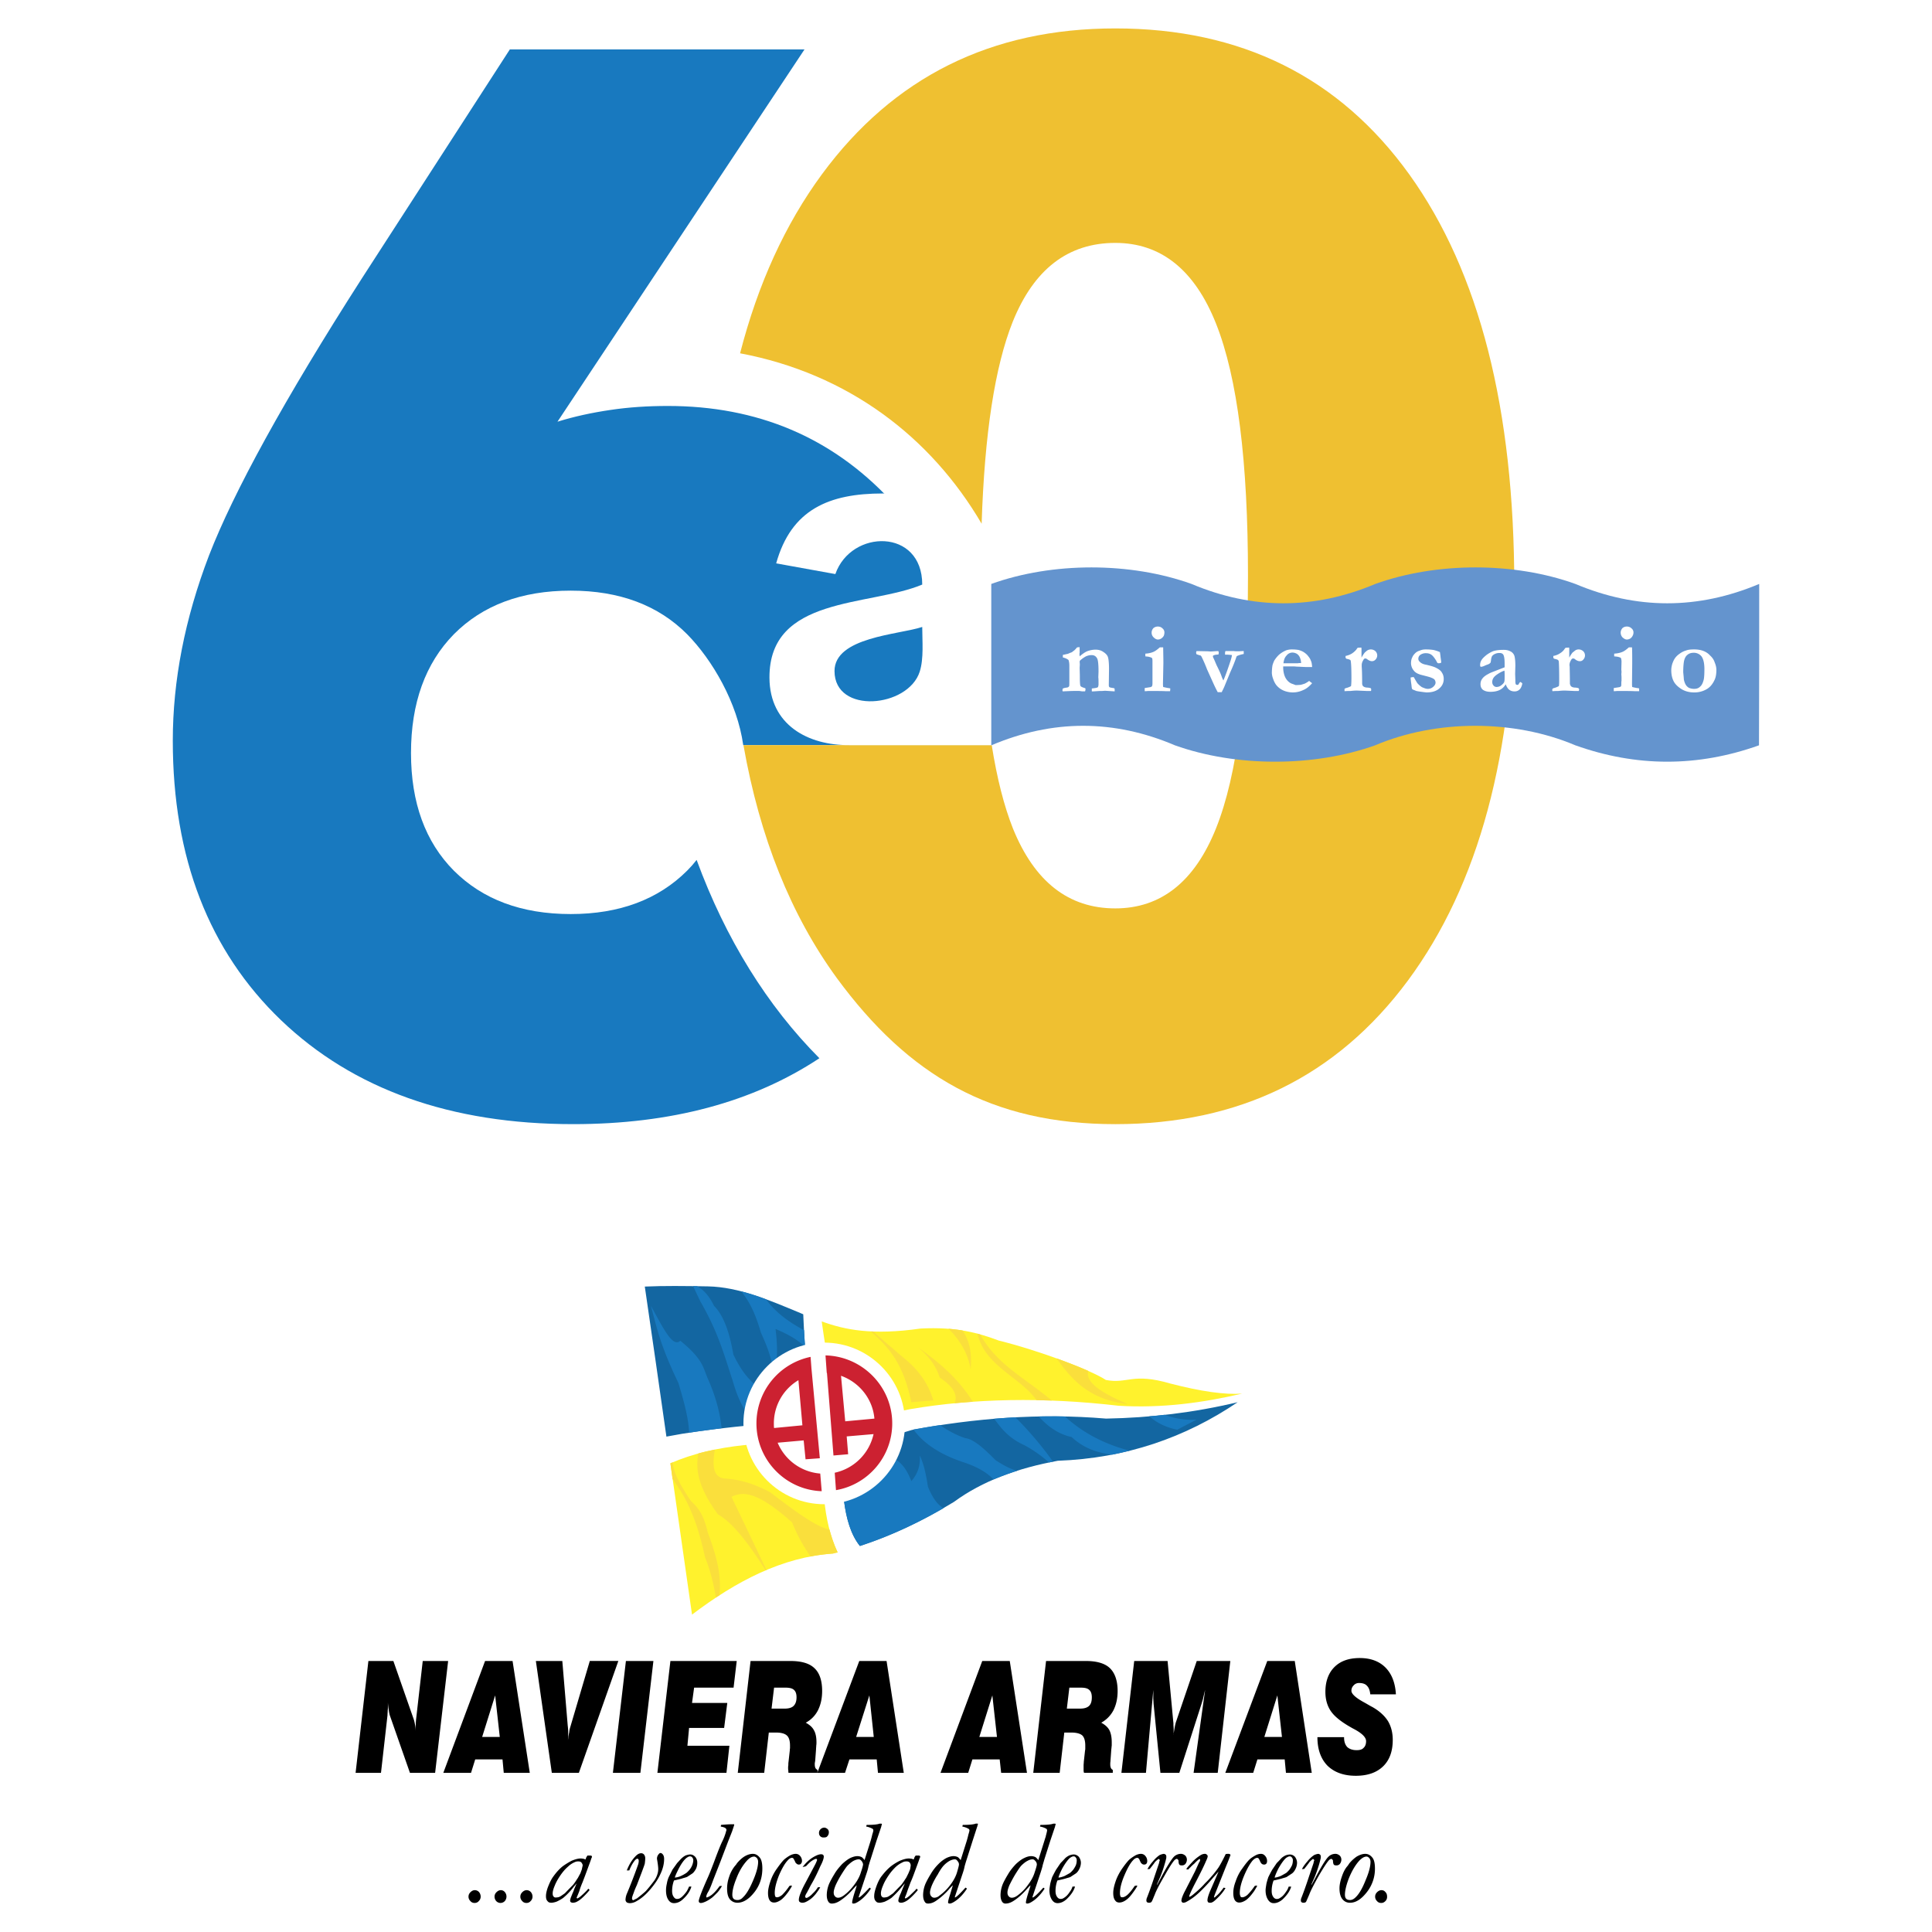
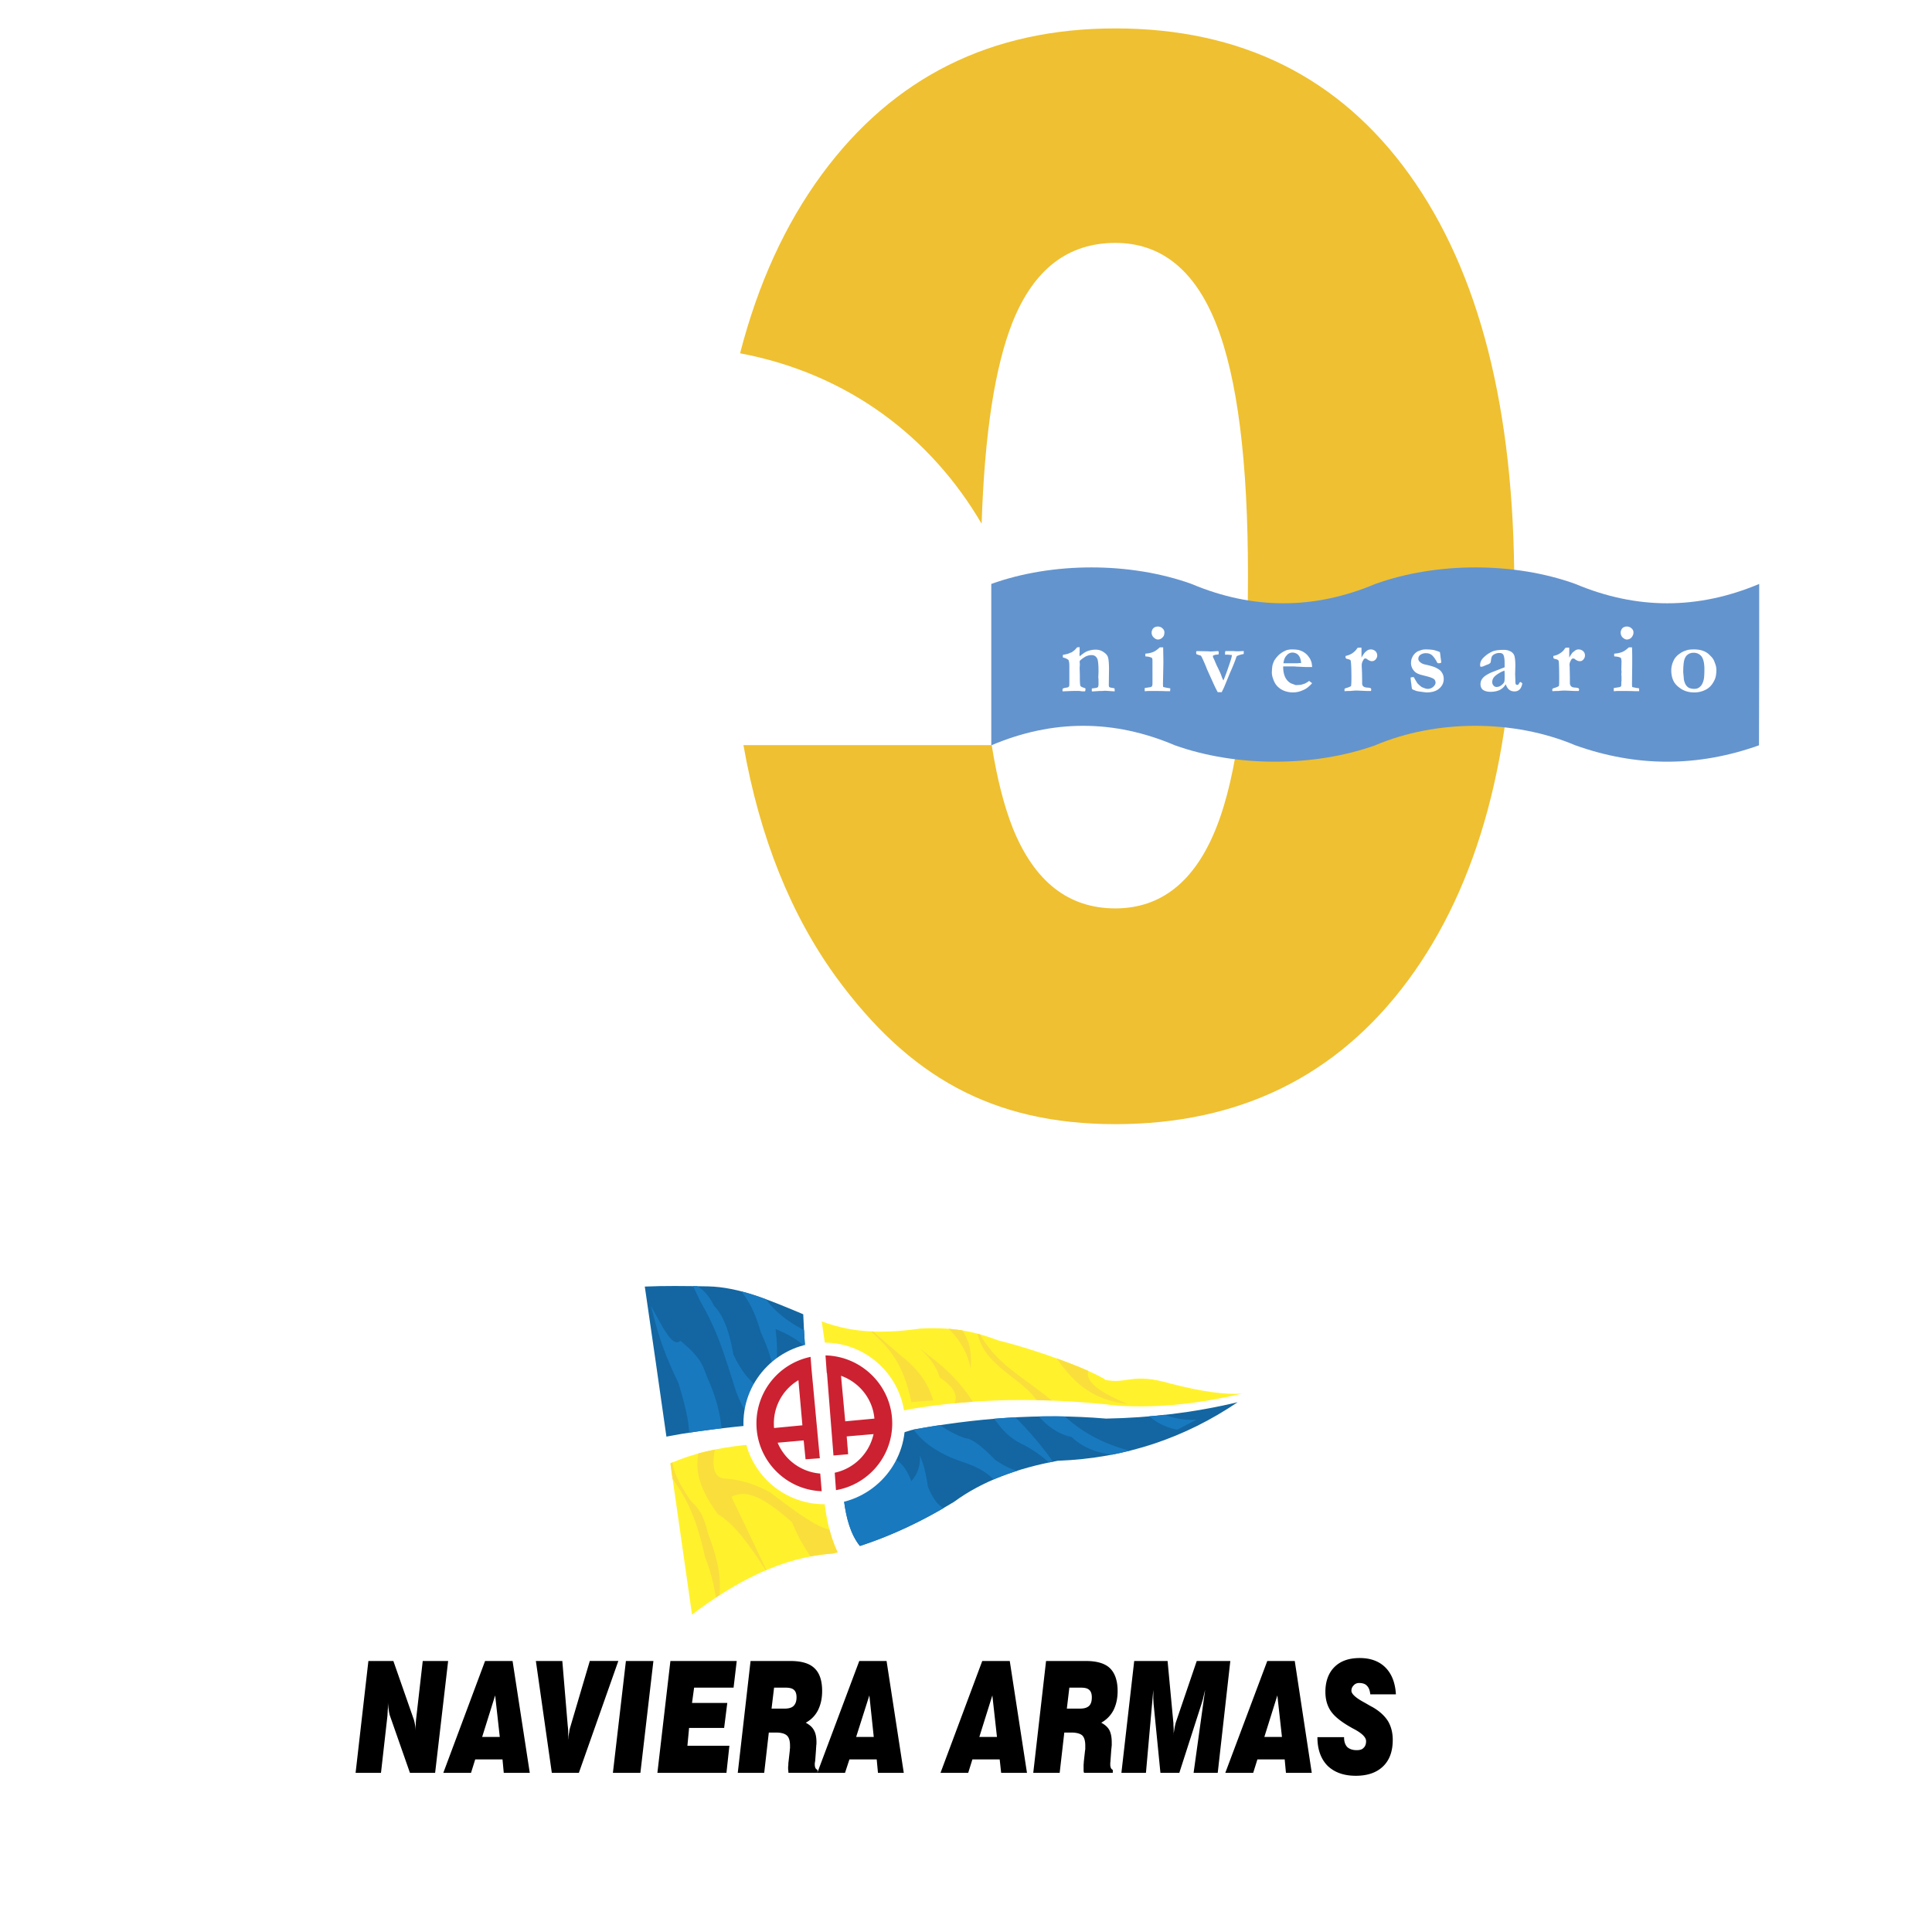
<svg xmlns="http://www.w3.org/2000/svg" width="2500" height="2500" viewBox="0 0 192.756 192.756">
  <g fill-rule="evenodd" clip-rule="evenodd">
    <path fill="#fff" d="M0 0h192.756v192.756H0V0z" />
-     <path d="M98.943 74.34c-1.068-9.716-4.272-18.175-10.114-24.456-5.863-6.261-13.275-9.381-22.195-9.381-2.01 0-3.937.126-5.737.398-1.843.272-3.602.649-5.277 1.172L80.266 4.929H50.868L36.106 27.772c-7.747 12.082-12.793 21.316-15.243 27.619-2.429 6.344-3.623 12.521-3.623 18.509 0 11.684 3.602 20.981 10.804 27.891 7.203 6.889 16.919 10.365 29.147 10.365 9.757 0 17.944-2.199 24.561-6.576-5.193-5.213-9.36-11.914-12.249-19.786-.293.376-.607.733-.942 1.068-2.869 2.868-6.742 4.334-11.621 4.334-4.92 0-8.794-1.466-11.663-4.334-2.847-2.869-4.271-6.784-4.271-11.726 0-4.983 1.424-8.941 4.271-11.852 2.869-2.89 6.743-4.355 11.663-4.355 4.879 0 8.752 1.465 11.621 4.355 2.512 2.555 5.004 6.826 5.591 11.056h24.791z" fill="#1879bf" />
    <path d="M151.08 58.448c0 16.688-3.539 29.817-10.615 39.386-7.078 9.547-16.814 14.322-29.189 14.322-12.395 0-20.645-4.859-27.785-14.574-4.564-6.261-7.685-13.987-9.318-23.242h24.771c.523 3.309 1.234 6.093 2.115 8.312 2.156 5.318 5.549 7.978 10.217 7.978 4.545 0 7.916-2.659 10.051-7.998 2.137-5.34 3.184-13.736 3.184-25.21 0-11.37-1.047-19.745-3.184-25.126-2.135-5.381-5.506-8.062-10.051-8.062-4.711 0-8.123 2.617-10.238 7.873-1.779 4.46-2.807 11.16-3.1 20.143-5.067-8.648-13.317-14.971-24.1-17.002 1.78-6.909 4.502-12.877 8.166-17.86 7.14-9.695 16.877-14.553 29.272-14.553 12.584 0 22.363 4.879 29.336 14.574 6.992 9.736 10.468 23.408 10.468 41.039z" fill="#efc031" />
-     <path d="M84.767 74.34c-4.146.042-7.978-2.01-7.998-6.722-.042-8.187 9.946-7.077 15.243-9.296 0-5.632-7.098-5.548-8.668-1.047l-5.905-1.068c1.508-5.402 5.297-6.973 10.637-6.973 15.389 0 8.48 11.83 10.553 21.818.209 1.005.586 2.115 1.172 3.288H84.767zm7.245-11.788c-2.345.774-8.752 1.005-8.752 4.397 0 4.355 7.35 3.664 8.501.062.419-1.318.251-3.056.251-4.459z" fill="#fff" />
    <path d="M137.197 74.361c-6.113 2.178-13.861 2.178-19.975 0-6.094-2.596-12.207-2.596-18.322 0V58.259c6.115-2.198 13.861-2.198 19.977 0 6.113 2.575 12.229 2.575 18.342 0 6.113-2.198 13.861-2.198 19.955 0 6.113 2.575 12.229 2.575 18.342 0 0 5.36 0 10.741-.021 16.102-6.113 2.178-12.207 2.178-18.32 0-6.116-2.596-13.863-2.596-19.978 0z" fill="#6494ce" />
    <path d="M106.02 68.708c.084-.042.168-.062.23-.083.189-.021.293-.042.314-.063a.25.25 0 0 0 .105-.104c.02-.063.02-.209.02-.439v-1.593c0-.209-.02-.377-.062-.502 0-.062-.041-.104-.125-.146-.084-.063-.23-.125-.461-.188v-.251c.043 0 .084-.021.105-.021.041 0 .166-.042.396-.084a4.18 4.18 0 0 1 .357-.146c.02 0 .041-.021.084-.042.02-.042.082-.062.125-.104.104-.063.209-.188.355-.356l.252-.021v.565c0 .042-.021.084-.021.125 0 .021.021.105.021.23.271-.23.502-.398.732-.502a2.47 2.47 0 0 1 .838-.168c.293 0 .564.063.795.23.23.146.398.314.461.523.062.188.105.586.105 1.193l-.021 1.612c0 .063.021.125.041.167.043.042.127.063.273.084l.23.042c.041.042.041.104.041.167v.146l-.963-.062-.271.021h-.23l-.65.042h-.166v-.104-.188c.062 0 .166-.021.355-.042.041-.021.104-.021.168-.042.062-.021.082-.042.104-.083a.822.822 0 0 0 .043-.314c0-.272 0-.482-.021-.629l.021-.565c0-.691-.043-1.131-.127-1.298-.125-.251-.314-.355-.564-.355-.189 0-.377.042-.566.125a2.802 2.802 0 0 0-.607.439l-.02.084.02.293-.02.335.02.774v.125c0 .544.021.837.064.9.041.084.209.146.48.23.021.063.021.104.021.125 0 .042-.021.104-.043.188h-.25c-.062 0-.168-.021-.314-.042h-.523c-.271 0-.648.021-1.152.042 0-.042-.02-.084-.02-.104.001-.041.021-.082.021-.166zm8.878-5.591c0-.167.062-.314.168-.44a.675.675 0 0 1 .439-.167c.209 0 .355.062.48.188a.51.51 0 0 1 .189.397c0 .104-.021.23-.062.335a.775.775 0 0 1-.252.272.636.636 0 0 1-.334.104c-.148 0-.295-.084-.42-.209a.635.635 0 0 1-.208-.48zm-.691 5.842v-.314l.545-.084c.084-.021.146-.042.168-.083.041-.042.062-.146.062-.314v-.042-.209-.272V66.009c0-.105 0-.209-.021-.314-.041-.063-.105-.105-.209-.126-.084-.042-.252-.062-.482-.083v-.272c.336-.021.629-.084.881-.21.166-.084.355-.23.564-.418h.336c0 .398.02.921.02 1.57l-.041 2.011c0 .125 0 .251.021.376.104.021.271.063.502.105.084 0 .146.021.209.042l-.021.272H116.323c-.336-.021-.775-.021-1.34-.021h-.461c-.147.018-.252.018-.315.018zm5.172-4h.105l1.025.021.293.021.65-.042h.104a.825.825 0 0 1 .041.147c0 .042-.02.105-.02.188-.062 0-.146.021-.209.021a1.003 1.003 0 0 0-.314.083c-.021.021-.043.042-.043.063a.46.46 0 0 0 .064.209c.02.021.062.146.146.314.02.083.082.188.146.356.25.502.439.9.523 1.172.062.168.125.293.166.377.23-.523.461-1.193.732-2.01.064-.209.105-.376.127-.523-.189-.021-.377-.042-.545-.042H122.224v-.168c0-.083.021-.146.043-.188h.836c.146.021.293.021.461.021l.398-.021h.125v.293a2.788 2.788 0 0 0-.691.209l-.041.084-.021.062c-.125.377-.334.9-.627 1.549l-.523 1.277c-.064.167-.127.272-.146.335-.064.105-.105.209-.146.293h-.398c-.125-.23-.252-.482-.398-.796l-.67-1.486a15.215 15.215 0 0 0-.545-1.257c-.041-.062-.062-.083-.062-.104-.271-.083-.418-.125-.461-.167 0-.042-.02-.083-.02-.125a.38.38 0 0 1 .041-.166zm7.58 1.404c.084-.272.168-.461.23-.544.188-.272.377-.481.586-.628a2.68 2.68 0 0 1 .564-.314c.211-.063.377-.083.525-.083.293 0 .543.021.732.062.188.062.355.126.48.209.189.125.336.251.439.398.105.125.211.272.273.46.084.167.104.377.125.628h-.545c-.166 0-.48-.021-1.004-.042-.189-.021-.314-.021-.377-.021H128.024v.125c0 .168.02.356.062.544.041.188.104.356.188.502s.189.272.314.377c.125.105.252.168.398.209l.271.105c.252 0 .42-.021.504-.021.166-.042.293-.084.418-.125.125-.063.271-.146.439-.272.105.104.209.167.293.23-.293.334-.586.565-.9.69a2.382 2.382 0 0 1-1.654.146 1.998 1.998 0 0 1-.607-.271 1.88 1.88 0 0 1-.461-.44 2.312 2.312 0 0 1-.271-.565 1.835 1.835 0 0 1-.125-.586c.003-.292.025-.543.066-.773zm2.848-.21c0-.188-.041-.355-.105-.523a.836.836 0 0 0-.312-.398.886.886 0 0 0-.441-.125.73.73 0 0 0-.586.293c-.188.188-.271.44-.314.775h1.426c.104-.021.166-.021.209-.021l.123-.001zm4.334 2.576a.429.429 0 0 1 .168-.084c.168-.042.334-.105.48-.188.021-.084.043-.356.043-.796 0-.837-.021-1.402-.062-1.675a.19.19 0 0 0-.062-.146 1.057 1.057 0 0 0-.336-.105.187.187 0 0 1-.125-.125v-.167a1.89 1.89 0 0 0 .648-.251c.189-.125.336-.272.439-.397.043-.084.105-.147.125-.168l.357-.021c.021.062.021.125.021.188V65.61c.125-.23.229-.377.293-.461.02-.042.104-.104.25-.23a.68.68 0 0 1 .838.042.587.587 0 0 1 .042.817.474.474 0 0 1-.377.188c-.146 0-.293-.063-.439-.167-.104-.084-.166-.104-.23-.104h-.041c-.062.021-.125.083-.168.188a.884.884 0 0 0-.146.502v.126c.021.251.043.816.043 1.717 0 .063.041.146.084.23.062.042.125.083.188.104s.168.042.314.042c.146.021.23.042.271.063.043.042.043.083.043.146 0 .021 0 .083-.021.125h-.461l-.941-.042c-.23 0-.439.021-.629.042h-.084c-.021 0-.209 0-.523.021v-.126c-.002-.021-.002-.062-.002-.104zm6.595-1.131c.084-.021.168-.042.209-.042h.105l.041.062c.168.314.295.503.336.565.125.126.23.23.355.314.062.063.189.105.355.168a.874.874 0 0 0 .336.063.784.784 0 0 0 .523-.209c.146-.126.23-.272.23-.419a.53.53 0 0 0-.084-.272c-.062-.084-.168-.146-.336-.21-.082-.042-.293-.104-.627-.188-.314-.084-.523-.125-.586-.167a1.215 1.215 0 0 1-.42-.23 1.436 1.436 0 0 1-.271-.356 1.251 1.251 0 0 1-.125-.482c0-.251.041-.46.125-.607.062-.167.168-.293.293-.418a.984.984 0 0 1 .439-.252c.189-.083.377-.125.607-.125.314 0 .586.021.816.062.23.062.439.126.607.209 0 .063.041.23.062.502.043.272.062.44.062.481 0 .021 0 .063-.02.084-.084.021-.146.042-.211.042-.02 0-.082 0-.125-.021a.6.6 0 0 1-.125-.209c-.168-.272-.314-.481-.482-.607s-.355-.167-.564-.167a.93.93 0 0 0-.586.188.488.488 0 0 0-.168.376c0 .126.062.23.188.335.105.105.314.209.586.251.441.104.754.188.965.293.293.146.502.293.605.482.127.188.189.397.189.649 0 .377-.146.691-.439.942-.273.251-.691.397-1.256.397-.064 0-.252-.021-.545-.062-.146-.021-.314-.042-.502-.084-.043-.021-.146-.062-.357-.146-.02-.021-.062-.042-.062-.084-.021-.021-.041-.167-.062-.397a7.173 7.173 0 0 1-.081-.711zm10.973.44l.104.084c.043.021.062.042.062.084v.021c-.062.293-.166.481-.293.586a.68.68 0 0 1-.48.167.847.847 0 0 1-.504-.146c-.146-.104-.271-.293-.377-.565a1.381 1.381 0 0 1-.586.565c-.25.126-.564.188-.941.188-.336 0-.586-.084-.754-.209-.168-.146-.23-.335-.23-.565 0-.104.021-.23.062-.335.043-.105.127-.23.23-.335.105-.104.271-.23.523-.355.021-.021.146-.084.355-.167l1.236-.482v-.377c0-.439-.043-.753-.146-.9-.084-.105-.189-.147-.355-.147a.977.977 0 0 0-.441.084.755.755 0 0 0-.312.23 1.157 1.157 0 0 0-.105.418c-.021.147-.041.23-.062.251a.661.661 0 0 1-.273.167c-.125.042-.209.083-.271.105a1.027 1.027 0 0 1-.418.125c-.043-.042-.062-.084-.062-.167 0-.188.041-.335.125-.482.105-.188.293-.356.523-.544.23-.167.461-.293.67-.377.271-.083.629-.125 1.025-.125.252 0 .482.042.67.146.189.083.314.23.398.418.062.188.105.523.105 1.026l-.021.817.021.586v.146c0 .146.02.23.041.293.041.042.105.063.146.063s.084 0 .105-.021l.146-.23.084-.041zm-1.613-1.131a2.88 2.88 0 0 0-.627.314c-.23.146-.398.293-.482.439a.752.752 0 0 0-.105.398c0 .125.043.251.127.334a.367.367 0 0 0 .293.146.74.74 0 0 0 .48-.167c.168-.125.273-.251.293-.335.043-.083.043-.314.043-.712-.001-.124-.001-.27-.022-.417zm4.795 1.822a.32.32 0 0 1 .168-.084c.146-.042.314-.105.461-.188.041-.084.041-.356.041-.796 0-.837-.02-1.402-.041-1.675a.339.339 0 0 0-.084-.146 1.052 1.052 0 0 0-.334-.105.19.19 0 0 1-.127-.125v-.167c.23-.042.461-.125.648-.251.211-.125.357-.272.441-.397.062-.084.104-.147.146-.168l.334-.021c.021.062.021.125.021.188V65.61c.125-.23.23-.377.293-.461.021-.042.125-.104.271-.23a.588.588 0 0 1 .377-.125c.168 0 .314.062.441.167a.587.587 0 0 1 .042.817.424.424 0 0 1-.377.188c-.146 0-.293-.063-.439-.167a.32.32 0 0 0-.23-.104h-.021c-.084.021-.146.083-.189.188a.883.883 0 0 0-.145.502l.02.126c0 .251.021.816.021 1.717.021.063.041.146.104.23.043.042.105.083.168.104s.168.042.314.042c.146.021.252.042.273.063a.191.191 0 0 1 .062.146.41.41 0 0 1-.043.125h-.461l-.92-.042c-.252 0-.461.021-.65.042h-.084c-.02 0-.188 0-.502.021-.02-.063-.02-.105-.02-.126.001-.021.001-.062.021-.104zm6.804-5.612c0-.167.064-.314.168-.44a.637.637 0 0 1 .439-.167.66.66 0 0 1 .482.188.515.515 0 0 1 .188.397c0 .104-.02.23-.084.335a.7.7 0 0 1-.229.272.703.703 0 0 1-.336.104c-.168 0-.293-.084-.439-.209a.701.701 0 0 1-.189-.48zm-.689 5.842v-.314l.543-.084c.084-.021.146-.042.168-.083.043-.042.043-.146.043-.314v-.042c0-.042 0-.104.02-.209v-.272c0-.063 0-.188-.02-.356l.02-.251-.02-.23.02-.795c0-.105-.02-.209-.041-.314-.021-.063-.084-.105-.189-.126-.104-.042-.25-.062-.502-.083v-.272c.336-.021.648-.084.9-.21.168-.084.355-.23.564-.418h.314c.021.398.021.921.021 1.57l-.021 2.011c0 .125 0 .251.021.376.084.021.252.063.482.105.084 0 .166.021.209.042v.272H163.119c-.334-.021-.773-.021-1.34-.021h-.461c-.146.018-.25.018-.312.018zm9.609-3.56c.211.188.377.419.461.691.105.251.168.503.168.733 0 .44-.062.795-.209 1.068-.189.398-.461.712-.816.9a2.409 2.409 0 0 1-1.193.293c-.504 0-.943-.125-1.299-.355-.355-.231-.607-.482-.754-.775-.146-.293-.23-.649-.23-1.089 0-.209.043-.44.105-.649.084-.23.166-.419.293-.586.125-.167.271-.293.418-.398.23-.167.439-.272.67-.335.209-.084.482-.104.797-.104.669-.001 1.212.188 1.589.606zm-2.679 1.675c.043.419.062.649.062.712.043.209.105.397.211.565a.912.912 0 0 0 .293.272c.146.063.334.105.523.105.25 0 .439-.063.607-.231.166-.146.271-.376.355-.711.041-.21.062-.544.062-1.026 0-.607-.105-1.026-.293-1.277a.977.977 0 0 0-.775-.356c-.25 0-.461.062-.627.209-.168.125-.273.335-.336.607-.039.189-.082.566-.082 1.131z" fill="#fff" />
-     <path d="M65.902 184.875c-.084 0-.146.062-.209.146a.657.657 0 0 0-.146.439c.083.482.125.818.125 1.006 0 .168-.021.334-.083.523a2.215 2.215 0 0 1-.335.67c-.313.418-.586.754-.816 1.006-.125.125-.419.377-.879.732l-.377.188c-.021 0-.042-.02-.083-.041-.042-.062-.042-.127-.042-.146 0-.084.042-.23.125-.439l.083-.23c.021-.062.105-.293.272-.65l.503-1.318c.146-.398.251-.67.293-.838.021-.188.042-.355.042-.523a.592.592 0 0 0-.125-.377.365.365 0 0 0-.272-.125c-.188 0-.356.084-.544.271-.377.377-.67.859-.9 1.445h.25c.147-.398.335-.711.523-.963.104-.127.209-.209.293-.209.021 0 .063.02.084.062.042.041.042.104.042.168 0 .104-.021.25-.084.418a52.76 52.76 0 0 1-1.109 2.869 1.73 1.73 0 0 0-.126.586c0 .084.042.188.147.271a.783.783 0 0 0 .272.062c.251 0 .503-.082.733-.23.482-.271.921-.668 1.361-1.193.419-.502.733-.963.921-1.381.293-.586.418-1.109.418-1.613 0-.188-.042-.334-.125-.439-.065-.084-.148-.147-.232-.147zM68.854 185.021c-.126 0-.272.043-.418.084a1.49 1.49 0 0 0-.398.271c-.042.021-.209.211-.481.504l-.461.648-.377.754a2.695 2.695 0 0 0-.188.648 2.953 2.953 0 0 0-.083.67c0 .42.083.754.272 1.006.147.189.314.271.523.271.314 0 .607-.125.88-.377.46-.418.732-.836.858-1.277H68.75c-.084.189-.167.377-.272.525-.125.166-.23.293-.335.396a1.183 1.183 0 0 1-.355.271.753.753 0 0 1-.23.043.365.365 0 0 1-.314-.168c-.125-.146-.188-.355-.188-.627 0-.357.063-.713.188-1.047.356-.084.67-.146.9-.23.23-.062.377-.105.44-.146l.481-.314c.125-.084.23-.23.356-.439a1.39 1.39 0 0 0 .146-.629.893.893 0 0 0-.209-.607c-.148-.146-.295-.23-.504-.23zm.209 1.069a1.783 1.783 0 0 1-.272.461c-.126.146-.23.25-.314.314a4.09 4.09 0 0 1-.565.312 1.673 1.673 0 0 1-.586.148c.062-.23.209-.525.397-.9.251-.482.503-.838.754-1.049.146-.104.251-.166.356-.166.083 0 .167.02.23.104a.397.397 0 0 1 .105.273c0 .167-.042.335-.105.503zM58.846 185.127h-.23c-.042.041-.084.125-.146.23a.33.33 0 0 1-.063.166 1.008 1.008 0 0 0-.23-.082c-.062 0-.146-.021-.23-.021-.272 0-.565.084-.921.23a7.725 7.725 0 0 0-.88.545c-.314.25-.628.586-.942 1.025-.188.252-.377.627-.565 1.131-.104.314-.167.586-.167.816 0 .168.021.293.063.377a.672.672 0 0 0 .23.252.8.8 0 0 0 .293.041c.188-.021.335-.062.461-.105a4.17 4.17 0 0 0 .67-.377 6.64 6.64 0 0 0 1.068-1.131c.126-.125.209-.25.272-.312-.104.25-.188.439-.23.543-.062.168-.104.295-.146.377-.042.084-.105.252-.209.504-.042.146-.062.23-.062.293s.021.104.062.146a.36.36 0 0 0 .209.062.88.88 0 0 0 .44-.125c.209-.105.439-.295.69-.545.251-.252.44-.461.544-.607l-.125-.125a.9.9 0 0 0-.125.146c-.063.062-.23.25-.544.523-.126.125-.272.23-.439.312-.042-.041-.063-.062-.063-.082l.021-.062c.062-.127.146-.336.251-.607.084-.293.188-.566.314-.859.104-.271.251-.648.418-1.109l.377-1.025.042-.127c.042-.125.063-.188.083-.209.021-.043.021-.084.021-.105l-.021-.062c-.066-.042-.129-.042-.191-.042zm-.796 1.381l-.147.398c-.167.293-.251.482-.313.545-.167.271-.314.48-.44.627-.063.064-.335.336-.795.818-.272.188-.419.293-.461.312a.698.698 0 0 1-.23.084c-.125.021-.188.021-.23.021a.232.232 0 0 1-.209-.105c-.063-.062-.084-.166-.084-.312 0-.168.063-.441.21-.775.104-.273.271-.586.523-.963s.523-.691.795-.922c.188-.188.419-.334.649-.439a.805.805 0 0 1 .397-.084c.126 0 .21.041.272.084.084.105.146.209.146.314 0 .041-.042.168-.083.397zM49.967 188.582c-.167 0-.314.084-.439.209-.126.125-.188.271-.188.439s.062.314.167.439a.586.586 0 0 0 .418.189.598.598 0 0 0 .44-.189.692.692 0 0 0 0-.9.518.518 0 0 0-.398-.187zM82.15 183.326c.188 0 .314-.021.377-.105a.563.563 0 0 0 .168-.418.424.424 0 0 0-.126-.314c-.104-.084-.209-.146-.335-.146a.521.521 0 0 0-.377.168.49.49 0 0 0-.146.355c0 .146.042.252.125.336a.435.435 0 0 0 .314.124zM47.371 188.582c-.167 0-.314.084-.439.209-.126.125-.189.271-.189.439s.063.314.189.439c.104.127.251.189.418.189s.314-.062.419-.189a.601.601 0 0 0 .188-.439.697.697 0 0 0-.167-.461.563.563 0 0 0-.419-.187zM52.543 188.582c-.167 0-.314.084-.44.209-.125.125-.188.271-.188.439s.062.314.188.439c.104.127.251.189.419.189s.314-.062.419-.189a.601.601 0 0 0 .188-.439.693.693 0 0 0-.168-.461.56.56 0 0 0-.418-.187zM71.786 188.184c-.251.355-.503.648-.796.879-.209.146-.377.23-.502.252l-.021-.084c0-.104.063-.271.188-.48.084-.127.188-.357.335-.734l.188-.502c.314-.795.544-1.381.691-1.76l.774-2.029c.272-.691.419-1.049.419-1.068l.188-.566v-.084H73c-.251 0-.607.021-1.067.064l-.021.166c.251.043.419.105.481.168.063.062.084.105.084.168 0 .021 0 .062-.021.084a5.242 5.242 0 0 1-.419 1.109c-.188.398-.461 1.088-.816 2.053-.209.543-.398 1.047-.586 1.465-.628 1.402-.922 2.199-.922 2.387 0 .043.021.084.042.127.042.041.084.062.167.062.125 0 .251-.043.398-.105.209-.084.419-.209.649-.377.104-.062.293-.25.565-.523.188-.188.335-.418.502-.691h-.083a.417.417 0 0 0-.167.019zM107.131 185.021c-.146 0-.295.043-.42.084a1.587 1.587 0 0 0-.418.271c-.021.021-.189.211-.482.504l-.439.648c-.146.252-.271.502-.398.754a9.425 9.425 0 0 0-.188.648c-.043.273-.084.482-.084.67 0 .42.105.754.293 1.006.146.189.314.271.523.271.293 0 .586-.125.879-.377.439-.418.734-.836.859-1.277h-.252a1.57 1.57 0 0 1-.271.525 2.17 2.17 0 0 1-.314.396 1.67 1.67 0 0 1-.377.271c-.062.021-.125.043-.209.043a.407.407 0 0 1-.336-.168c-.125-.146-.188-.355-.188-.627 0-.357.062-.713.188-1.047.377-.084.67-.146.922-.23.23-.062.377-.105.418-.146l.482-.314c.125-.084.252-.23.355-.439a1.41 1.41 0 0 0 .168-.629c0-.23-.084-.439-.209-.607-.147-.146-.315-.23-.502-.23zm.209 1.069a2.626 2.626 0 0 1-.273.461c-.125.146-.23.25-.312.314-.252.146-.441.25-.566.312-.271.105-.461.148-.586.148.062-.23.188-.525.377-.9.271-.482.523-.838.754-1.049.146-.104.271-.166.377-.166a.23.23 0 0 1 .209.104.402.402 0 0 1 .105.273 1.457 1.457 0 0 1-.085.503zM91.593 185.127h-.23a.696.696 0 0 0-.146.23c0 .041-.042.104-.063.166a1.008 1.008 0 0 0-.23-.082c-.083 0-.146-.021-.23-.021-.272 0-.565.084-.921.23a5.282 5.282 0 0 0-.88.545c-.313.25-.628.586-.963 1.025-.188.252-.377.627-.544 1.131-.105.314-.167.586-.167.816a.89.89 0 0 0 .062.377.688.688 0 0 0 .23.252.8.8 0 0 0 .293.041c.168-.021.335-.062.461-.105a4.17 4.17 0 0 0 .67-.377 8.852 8.852 0 0 0 1.068-1.131c.105-.125.209-.25.272-.312-.104.25-.188.439-.23.543-.062.168-.125.295-.146.377a3.673 3.673 0 0 0-.209.504c-.042.146-.062.23-.062.293s.021.104.062.146c.042.041.125.062.209.062.125 0 .272-.041.44-.125.209-.105.439-.295.691-.545.251-.252.439-.461.544-.607l-.125-.125a.9.9 0 0 0-.125.146c-.063.062-.251.25-.544.523-.126.125-.272.23-.439.312-.042-.041-.063-.062-.063-.082l.021-.062c.062-.127.146-.336.23-.607.104-.293.209-.566.314-.859.125-.271.272-.648.439-1.109l.377-1.025.042-.127c.042-.125.063-.188.084-.209.021-.043.021-.084.021-.105l-.021-.062c-.066-.042-.129-.042-.192-.042zm-.795 1.381l-.167.398c-.146.293-.23.482-.293.545-.168.271-.314.48-.44.627-.062.064-.335.336-.795.818-.272.188-.419.293-.461.312a.66.66 0 0 1-.251.084c-.104.021-.167.021-.209.021a.231.231 0 0 1-.209-.105c-.062-.062-.084-.166-.084-.312 0-.168.063-.441.21-.775.104-.273.272-.586.523-.963a5.1 5.1 0 0 1 .775-.922c.209-.188.44-.334.67-.439.104-.062.23-.084.397-.084.126 0 .21.041.272.084a.502.502 0 0 1 .126.314 4.453 4.453 0 0 1-.064.397zM97.352 181.943c-.209.084-.649.127-1.298.127l-.042.166.105.021c.251.062.418.146.523.209a.184.184 0 0 1 .083.146c0 .062-.042.23-.125.482 0 .021 0 .062-.021.105-.042.188-.083.312-.104.396l-.628 1.99c-.105-.127-.188-.23-.272-.295a.98.98 0 0 0-.439-.104c-.209 0-.44.062-.712.188a3.3 3.3 0 0 0-.796.607 4.792 4.792 0 0 0-.775 1.006c-.23.377-.397.691-.502.922a3.013 3.013 0 0 0-.251 1.15c0 .314.062.545.188.713.062.104.167.146.314.146.251 0 .523-.084.817-.293a6.887 6.887 0 0 0 1.193-1.047c.188-.23.355-.398.46-.482-.063.189-.146.482-.272.9-.146.418-.209.691-.209.816 0 .021.021.043.042.084a.37.37 0 0 0 .126.021c.146 0 .356-.105.649-.314.398-.293.754-.691 1.068-1.172-.042-.043-.083-.062-.146-.105-.565.629-.921.963-1.047.984l-.021-.041.816-2.451c.063-.188.125-.396.167-.627.042-.146.105-.377.209-.691l.586-1.844.461-1.424.021-.041c0-.043.02-.125.062-.23-.062-.021-.105-.021-.168-.021h-.062v.003zm-1.864 4.838c-.125.439-.356.857-.691 1.297a5.046 5.046 0 0 1-1.068 1.049.794.794 0 0 1-.502.209.38.38 0 0 1-.314-.146c-.084-.084-.126-.209-.126-.377s.063-.398.188-.713c.126-.293.314-.67.587-1.088.23-.439.439-.713.565-.859.209-.23.439-.398.628-.502.209-.105.377-.146.523-.146.084 0 .167.041.251.168.104.104.147.23.147.355.001.062-.062.333-.188.753zM114.27 185.168a.552.552 0 0 0-.439-.209c-.146 0-.314.041-.502.125a4.057 4.057 0 0 0-.67.461c-.189.189-.42.482-.713.9-.271.398-.502.838-.648 1.277s-.23.816-.23 1.131c0 .355.062.607.209.775.084.125.23.188.398.188.209 0 .439-.084.67-.25.252-.168.502-.461.795-.881.211-.293.314-.48.336-.543l-.105-.021c-.02 0-.084.021-.166.041-.252.377-.482.67-.734.9-.188.146-.334.23-.502.23a.241.241 0 0 1-.168-.062.89.89 0 0 1-.062-.377c0-.461.146-1.047.439-1.738.293-.689.566-1.193.859-1.508.146-.166.293-.25.439-.25.041 0 .084.02.125.062a.524.524 0 0 1 .125.23c.064.125.105.188.105.209a.888.888 0 0 0 .146.125c.062.043.127.043.189.043.084 0 .146-.021.209-.084s.084-.168.084-.271a.748.748 0 0 0-.189-.503zM104.094 188.33c-.564.629-.922.963-1.068.984l-.02-.041.816-2.451c.062-.188.125-.396.188-.627.021-.146.105-.377.189-.691l.586-1.844.48-1.424v-.041c.021-.043.043-.125.062-.23-.062-.021-.104-.021-.145-.021h-.082c-.209.084-.65.127-1.299.127l-.041.166.125.021c.252.062.418.146.523.209a.232.232 0 0 1 .062.146c0 .062-.041.23-.105.482-.02.021-.02.062-.02.105-.062.188-.105.312-.127.396l-.627 1.99a1.278 1.278 0 0 0-.273-.295.977.977 0 0 0-.439-.104c-.209 0-.439.062-.689.188-.273.127-.545.336-.838.607-.273.295-.545.607-.775 1.006-.23.377-.398.691-.502.922a2.997 2.997 0 0 0-.252 1.15c0 .314.062.545.188.713a.379.379 0 0 0 .314.146c.252 0 .523-.084.838-.293.42-.273.816-.629 1.193-1.047.209-.23.355-.398.461-.482-.041.189-.146.482-.271.9-.127.418-.189.691-.189.816 0 .021 0 .043.021.084a.365.365 0 0 0 .125.021c.146 0 .355-.105.65-.314.396-.293.754-.691 1.066-1.172-.02-.039-.063-.059-.125-.102zm-1.549-.252c-.314.441-.67.775-1.047 1.049-.209.146-.377.209-.545.209a.382.382 0 0 1-.314-.146c-.084-.084-.125-.209-.125-.377s.062-.398.188-.713c.146-.293.336-.67.588-1.088.271-.439.459-.713.586-.859.23-.23.439-.398.648-.502.188-.105.355-.146.502-.146.084 0 .168.041.273.168a.49.49 0 0 1 .146.355c0 .062-.062.334-.209.754-.127.439-.357.857-.691 1.296zM81.92 185c-.209 0-.481.105-.859.336-.355.23-.69.545-.984.943l.335-.084c.167-.168.314-.336.502-.482.084-.062.21-.146.398-.23.042-.021.084-.021.167-.021.021.043.042.084.042.105s-.021.062-.042.125a3.698 3.698 0 0 1-.209.441l-.921 1.736c-.44.816-.649 1.383-.649 1.676 0 .084.021.168.083.209a.46.46 0 0 0 .272.084c.168 0 .335-.062.544-.189.293-.166.524-.375.754-.648.209-.271.377-.502.481-.711h-.23c-.147.23-.314.439-.503.607a1.927 1.927 0 0 1-.481.396c-.063.043-.125.062-.167.062s-.063-.02-.083-.041c-.021-.021-.042-.041-.042-.062 0-.105.062-.252.188-.439.042-.084.083-.168.146-.273.104-.209.188-.377.272-.523.271-.461.502-.92.732-1.424.104-.23.167-.377.188-.418.23-.439.335-.754.335-.943a.237.237 0 0 0-.062-.166c-.04-.045-.124-.066-.207-.066zM79.91 185.943a.4.4 0 0 0 .104-.271.752.752 0 0 0-.188-.504.553.553 0 0 0-.439-.209c-.146 0-.314.041-.502.125a3.357 3.357 0 0 0-.67.461c-.188.189-.418.482-.711.9a4.626 4.626 0 0 0-.649 1.277c-.146.439-.23.816-.23 1.131 0 .355.062.607.188.775.104.125.23.188.418.188.209 0 .419-.084.67-.25.23-.168.502-.461.796-.881.188-.293.314-.48.314-.543l-.083-.021c-.042 0-.084.021-.167.041-.251.377-.503.67-.733.9-.188.146-.356.23-.502.23a.238.238 0 0 1-.168-.062c-.042-.084-.062-.209-.062-.377 0-.461.146-1.047.419-1.738.293-.689.586-1.193.879-1.508.147-.166.293-.25.419-.25.063 0 .104.02.146.062.021.041.063.104.126.23.062.125.083.188.104.209a.848.848 0 0 0 .146.125.277.277 0 0 0 .168.043c.081.001.165-.02.207-.083zM86.757 188.33c-.586.629-.942.963-1.068.984l-.021-.041.817-2.451c.062-.188.125-.396.167-.627.042-.146.105-.377.209-.691l.586-1.844.481-1.424v-.041a1.07 1.07 0 0 0 .062-.23c-.062-.021-.104-.021-.146-.021h-.083c-.209.084-.649.127-1.298.127l-.042.166.126.021c.23.062.418.146.523.209a.229.229 0 0 1 .063.146c0 .062-.042.23-.126.482 0 .021 0 .062-.021.105-.042.188-.083.312-.104.396l-.628 1.99a1.298 1.298 0 0 0-.272-.295.98.98 0 0 0-.439-.104c-.21 0-.44.062-.712.188-.251.127-.524.336-.816.607-.272.295-.545.607-.775 1.006-.23.377-.397.691-.502.922a3.013 3.013 0 0 0-.251 1.15c0 .314.063.545.188.713a.379.379 0 0 0 .314.146c.251 0 .523-.084.838-.293a6.194 6.194 0 0 0 1.193-1.047c.209-.23.355-.398.46-.482-.042.189-.147.482-.272.9-.126.418-.188.691-.188.816 0 .021 0 .043.021.084a.366.366 0 0 0 .126.021c.146 0 .355-.105.649-.314.398-.293.753-.691 1.068-1.172-.023-.039-.065-.059-.127-.102zm-1.549-.252c-.335.441-.67.775-1.047 1.049-.209.146-.376.209-.544.209a.382.382 0 0 1-.314-.146c-.083-.084-.125-.209-.125-.377s.062-.398.188-.713a9.76 9.76 0 0 1 .586-1.088c.272-.439.461-.713.586-.859.23-.23.44-.398.628-.502.209-.105.377-.146.523-.146.083 0 .167.041.272.168.083.104.146.23.146.355 0 .062-.063.334-.209.754-.126.439-.356.857-.69 1.296zM75.115 184.959c-.293 0-.586.105-.858.271-.293.189-.523.42-.733.672a1.288 1.288 0 0 1-.188.25 3.33 3.33 0 0 0-.586 1.09 3.548 3.548 0 0 0-.209 1.15c0 .504.084.859.272 1.09.188.23.461.355.754.355.586 0 1.152-.355 1.696-1.047.544-.691.796-1.486.796-2.365 0-.523-.084-.902-.272-1.111-.191-.23-.4-.355-.672-.355zm.021 2.66c-.335.795-.67 1.361-1.005 1.674-.167.189-.355.273-.544.273s-.314-.043-.398-.127-.125-.23-.125-.396c0-.398.125-.922.377-1.551.293-.795.67-1.402 1.089-1.863.23-.252.481-.398.711-.398.084 0 .188.062.272.146.083.105.125.23.125.377 0 .461-.167 1.09-.502 1.865zM115.609 185.461c-.146.084-.25.189-.377.314-.02.043-.188.273-.523.691l-.23.021a3.86 3.86 0 0 1 .545-.775c.252-.314.482-.502.67-.629a1.43 1.43 0 0 1 .42-.125.389.389 0 0 1 .209.105c.021.062.041.104.041.166s0 .146-.02.211c-.043.209-.127.502-.252.9-.125.396-.252.711-.334.92l-.314.713-.021.104c.062-.084.168-.293.336-.605.627-1.193 1.088-1.928 1.359-2.221a1 1 0 0 1 .713-.293c.146 0 .293.062.439.188a.6.6 0 0 1 .146.377.682.682 0 0 1-.168.461.44.44 0 0 1-.334.127c-.127 0-.211-.021-.252-.084-.043-.043-.084-.189-.084-.42-.062-.084-.105-.146-.168-.146s-.125.043-.209.105c-.168.168-.523.691-1.025 1.592-.523.9-.838 1.508-.963 1.863-.146.334-.23.586-.314.711-.043.064-.127.105-.252.105-.104 0-.168-.021-.209-.062-.041-.043-.062-.084-.062-.146s0-.146.041-.252c.168-.418.439-1.152.797-2.24l.418-1.234c.021-.105.043-.189.043-.211l.041-.084c-.001-.042-.042-.085-.107-.147zm4.084 0c.041.062.041.084.041.105 0 .062-.02.146-.104.252l-.398.879-.984 1.926a4.946 4.946 0 0 0-.334.754c-.021.105-.043.168-.043.23 0 .084.021.125.062.168.021.041.084.062.127.062a.68.68 0 0 0 .334-.105c.461-.25.879-.564 1.277-.941s.879-.879 1.424-1.529c.252-.271.398-.439.461-.523 0 .043-.021.084-.041.127l-.818 1.885c-.146.377-.23.648-.23.857 0 .062.021.125.105.209.084.021.146.021.189.021.146 0 .334-.105.564-.336.439-.396.754-.795.943-1.129l-.189-.043c-.041.062-.105.146-.168.23-.168.209-.334.42-.564.607-.105.105-.168.146-.189.146l-.041-.021c.021-.104.062-.23.125-.377l1.068-2.68c.23-.545.377-.943.461-1.172-.043-.064-.105-.105-.209-.105-.064 0-.146 0-.273.021-.314.648-.564 1.109-.732 1.361-.293.418-.648.857-1.09 1.318l-.271.271c-.25.293-.627.65-1.131 1.068-.168.146-.314.23-.396.252l-.021-.043c0-.104.209-.586.648-1.424.502-.963.838-1.652 1.006-2.051.041-.105.084-.168.084-.189.062-.146.104-.252.104-.334a.189.189 0 0 0-.084-.168.257.257 0 0 0-.188-.084.871.871 0 0 0-.42.125c-.293.189-.605.42-.9.754-.291.314-.48.523-.543.65l.188.041c.043-.041.105-.125.209-.209.127-.146.273-.271.42-.398.228-.247.396-.396.521-.458zm6.241.523a.344.344 0 0 1-.127-.125.595.595 0 0 1-.104-.209c-.064-.127-.105-.189-.127-.23a.216.216 0 0 0-.146-.062c-.125 0-.271.084-.439.25-.271.314-.564.818-.857 1.508-.293.691-.439 1.277-.439 1.738a.85.85 0 0 0 .082.377c.043.043.084.062.168.062.146 0 .314-.084.502-.23a5.9 5.9 0 0 0 .734-.9c.062-.02.125-.041.166-.041l.084.021c-.02.062-.125.25-.312.543-.295.42-.566.713-.797.881-.25.166-.48.25-.67.25a.496.496 0 0 1-.418-.188c-.127-.168-.189-.42-.189-.775 0-.314.062-.691.23-1.131.146-.439.355-.879.65-1.277.293-.418.521-.711.711-.9.168-.168.398-.314.67-.461.168-.084.334-.125.502-.125s.293.062.42.209a.753.753 0 0 1 .188.504c0 .104-.02.209-.084.271a.27.27 0 0 1-.209.084c-.043-.001-.107-.001-.189-.044zm1.13 1.635c.377-.084.67-.146.92-.23.23-.062.377-.105.42-.146l.48-.314c.127-.084.252-.23.355-.439a1.41 1.41 0 0 0 .168-.629c0-.23-.084-.439-.209-.607a.704.704 0 0 0-.502-.23 1.4 1.4 0 0 0-.42.084 1.587 1.587 0 0 0-.418.271c-.021.021-.189.211-.482.504l-.439.648c-.146.252-.271.502-.396.754a7.964 7.964 0 0 0-.189.648c-.041.273-.084.482-.084.67 0 .42.105.754.293 1.006.146.189.314.271.523.271.293 0 .586-.125.881-.377.439-.418.732-.836.857-1.277h-.252a1.57 1.57 0 0 1-.271.525 2.17 2.17 0 0 1-.314.396c-.104.105-.23.189-.377.271-.062.021-.125.043-.209.043a.4.4 0 0 1-.334-.168c-.127-.146-.189-.355-.189-.627a2.947 2.947 0 0 1 .188-1.047zm.104-.293c.062-.23.189-.525.377-.9.273-.482.523-.838.754-1.049.146-.104.271-.166.377-.166a.23.23 0 0 1 .209.104.402.402 0 0 1 .105.273c0 .166-.021.334-.084.502a2.74 2.74 0 0 1-.271.461c-.127.146-.23.25-.314.314-.252.146-.439.25-.566.312-.273.106-.462.149-.587.149zm3.832-1.865a2.44 2.44 0 0 0-.355.314c-.021.043-.189.273-.523.691l-.23.021c.104-.209.271-.461.545-.775.25-.314.48-.502.67-.629a1.4 1.4 0 0 1 .418-.125.378.378 0 0 1 .209.105c.021.062.043.104.043.166s0 .146-.021.211a9.472 9.472 0 0 1-.252.9c-.125.396-.25.711-.334.92l-.314.713-.021.104c.062-.084.168-.293.336-.605.627-1.193 1.068-1.928 1.361-2.221a.996.996 0 0 1 .711-.293c.146 0 .293.062.439.188a.6.6 0 0 1 .146.377.682.682 0 0 1-.168.461.438.438 0 0 1-.334.127c-.125 0-.209-.021-.252-.084-.041-.043-.084-.189-.084-.42-.062-.084-.104-.146-.166-.146s-.127.043-.209.105c-.168.168-.523.691-1.049 1.592-.502.9-.816 1.508-.941 1.863-.146.334-.252.586-.314.711-.041.064-.125.105-.25.105-.105 0-.168-.021-.211-.062-.041-.043-.062-.084-.062-.146s0-.146.043-.252c.166-.418.439-1.152.795-2.24l.418-1.234c.021-.105.043-.189.043-.211l.041-.084c-.003-.042-.044-.085-.128-.147zm6.178.965c0-.523-.084-.902-.273-1.111-.188-.23-.418-.355-.691-.355-.293 0-.564.105-.857.271-.271.189-.523.42-.732.672-.064.104-.127.188-.168.25-.252.273-.439.648-.586 1.09-.146.418-.23.816-.23 1.15 0 .504.104.859.293 1.09.188.23.439.355.754.355.586 0 1.131-.355 1.674-1.047a3.744 3.744 0 0 0 .816-2.365zm-2.994 2.617c0-.398.125-.922.355-1.551.314-.795.67-1.402 1.088-1.863.252-.252.482-.398.713-.398.104 0 .188.062.271.146.084.105.125.23.125.377 0 .461-.166 1.09-.502 1.865-.314.795-.648 1.361-.984 1.674-.188.189-.377.273-.543.273-.189 0-.314-.043-.398-.127s-.125-.23-.125-.396zm3.013.187c0-.168.062-.314.189-.439.125-.125.271-.209.439-.209s.293.062.398.188c.125.127.166.273.166.461a.58.58 0 0 1-.166.439c-.127.127-.252.189-.42.189s-.314-.062-.418-.189a.603.603 0 0 1-.188-.44z" />
    <path d="M66.404 142.537c.021.252.063.523.105.795l.502 3.707c.042.084.062.168.104.271l1.424-.062c4.941 2.576 9.632 5.172 14.573 7.748.251 0 2.471-.629 3.518-1.047 1.319-.754 2.471-1.424 3.79-2.178.083-.209.146-.42.209-.629 4.376-2.471 8.774-4.961 13.17-7.434 6.24-1.088 12.479-2.176 18.719-3.266.271-.168.566-.314.859-.48.396-.23.816-.588 1.193-1.027-.398.084-.984.127-1.57.127-2.074.041-4.146.104-6.24.146-8.418-.922-16.855-1.844-25.252-2.766-2.994-1.34-5.967-2.68-8.961-3.998-.105-.189-.23-.355-.356-.523a24.012 24.012 0 0 0-2.22-.859c-.376-.021-.753-.021-1.151-.041a81.39 81.39 0 0 1-1.151 1.633c-3.748 3.287-7.517 6.575-11.265 9.883z" fill="#fff" />
    <path d="M85.793 154.242c3.204-1.047 6.323-2.533 9.38-4.396 2.848-2.094 6.365-3.371 10.365-4.105 6.783-.25 12.709-2.303 17.943-5.842-4.396 1.047-8.689 1.551-13.127 1.635-6.68-.566-13.193-.021-19.369 1.131-2.052.627-4.543 1.402-6.847 1.025-.271 4.04-.124 8.353 1.655 10.552zm-21.461-25.881c.732 4.984 1.444 9.967 2.156 14.971 3.937-.773 9.255-1.277 15.327-1.674-1.34-3.203-1.507-6.869-1.675-10.533-.104-.041-.188-.084-.293-.125-3.078-1.277-6.114-2.596-9.213-2.658-2.324-.043-4.418-.065-6.302.019z" fill="#1366a1" />
    <path d="M66.886 145.992c.712 5.025 1.445 10.072 2.157 15.098 4.397-3.33 8.983-5.738 14.071-6.094.146-.041.293-.084.461-.105-1.571-3.371-1.529-7.139-1.424-10.93-5.403-.125-10.7.043-15.265 2.031zm57.038-6.951c-1.697.125-4.084-.209-7.162-1.006-3.789-1.109-4.25.062-6.428-.355-1.529-1.006-6.658-2.932-10.699-3.936-2.012-.754-4.209-1.383-7.79-1.195-4.837.691-7.559.127-9.862-.711.482 3.412 1.005 6.805 2.136 9.549 2.24.041 4.48-.336 6.7-.797 6.302-1.068 13.253-1.215 20.812-.334 4.314.25 8.355-.293 12.293-1.215z" fill="#fff22d" />
    <path d="M67.095 147.541c1.152 1.635 2.303 3.455 3.246 7.832.523 1.256.837 2.617 1.089 4.02.104-.084.23-.166.356-.23.104-1.402.104-2.91-1.173-6.26-.397-1.801-1.005-2.533-1.654-3.119-1.34-1.949-1.8-3.1-1.842-3.896a1.876 1.876 0 0 1-.23.105c.062.523.145 1.025.208 1.548zm2.576-2.533a21.865 21.865 0 0 1 1.654-.377c-.272 1.508-.188 2.66.838 2.869 1.277.084 2.659.314 4.669 1.381 2.199 1.654 4.46 3.414 5.926 3.729.209.773.461 1.527.817 2.281-.168.021-.314.064-.461.105-.753.062-1.507.146-2.241.293a16.21 16.21 0 0 1-1.842-3.393c-3.539-3.162-4.941-3.098-6.051-2.555 1.173 2.43 2.324 4.857 3.497 7.309-.021 0-.042 0-.083.02-1.591-2.471-3.183-4.689-4.774-5.59-2.096-2.889-2.201-4.586-1.949-6.072zm17.232-12.164c1.591 1.465 3.162 2.93 4.02 7.055.733-.062 1.466-.125 2.198-.166-.481-1.654-1.465-3.059-2.931-4.23-1.026-.879-2.052-1.758-3.078-2.658l-.209-.001zm8.334 7.16c.419-1.047-.439-1.842-1.486-2.576-.356-1.131-1.089-2.135-2.178-3.014 2.052 1.465 4 3.057 5.486 5.443a47 47 0 0 0-1.822.147zm-.608-7.434c1.194 1.174 1.947 2.514 2.22 4.041.084-1.297.042-2.574-.816-3.873-.44-.062-.901-.125-1.404-.168zm2.891.483c.754 3.244 4.145 4.25 5.904 6.637.502.021 1.006.021 1.508.043-2.639-2.242-5.424-3.518-7.141-6.596a1.132 1.132 0 0 1-.271-.084zm7.892 2.47c1.529 2.135 3.268 4.125 7.1 4.564-2.324-1.006-4.252-2.053-3.938-3.309-.879-.397-1.967-.815-3.162-1.255z" fill="#fadf3c" />
    <path d="M68.75 142.936c1.026-.146 2.115-.293 3.245-.439-.188-1.822-.712-3.455-1.382-4.963-.461-1.068-.461-1.926-2.743-3.77-.796.797-1.884-1.654-2.931-3.475.586 2.113.858 3.768 2.742 7.684.545 1.8 1.027 3.56 1.069 4.963zm11.579-8.565a41.7 41.7 0 0 1-.104-1.654c-1.696-.9-2.974-1.926-3.79-3.078a22.487 22.487 0 0 0-2.471-.795c.649.838 1.298 1.842 1.947 4.104 1.047 2.262 1.235 3.455 1.298 4.48.188-1.213.503-2.051.167-4.836 1.738.732 2.345 1.256 2.953 1.779zm-10.805-6.051c.565.293 1.152.816 1.717 1.969.9.898 1.528 2.512 1.926 4.857.733 1.486 1.612 2.932 3.581 3.936-.523.881-1.047 1.76-1.57 2.66-.691-.713-1.403-1.613-2.094-4.041-.816-2.43-1.361-4.648-3.204-7.852-.251-.504-.481-1.027-.733-1.529h.377zm24.603 22.153c-.503-.314-1.026-.857-1.55-2.156-.272-1.801-.544-2.533-.816-3.1.083.965-.189 1.822-.838 2.555-.733-1.926-1.675-2.344-2.638-2.555-1.403.965-2.806 1.947-4.208 2.912.125 2.49.586 4.711 1.717 6.113 2.847-.922 5.632-2.199 8.333-3.769zm-2.994-7.852c.879-.146 1.78-.314 2.659-.439.837.586 1.675 1.025 2.513 1.299.857.104 1.926 1.088 3.016 2.197.857.566 1.549.9 2.156 1.068-.795.252-1.592.545-2.346.857-.543-.543-1.277-1.109-2.826-1.654-2.408-.773-4.125-1.883-5.172-3.328zm8.06-1.068c.713.963 1.424 1.928 3.059 2.66a13.35 13.35 0 0 1 2.408 1.695c.125-.021.25-.041.396-.084a34.628 34.628 0 0 0-3.748-4.418c-.71.043-1.423.084-2.115.147zm4.44-.231a57.08 57.08 0 0 1 2.617 0c1.76 1.613 3.895 2.744 6.449 3.414-.586.146-1.15.271-1.738.396-1.424-.188-2.785-.586-4.041-1.758-1.193-.251-2.281-.94-3.287-2.052zm11.035-.019c.732.648 1.654 1.109 2.785 1.34.648-.336 1.277-.67 1.926-1.006-1.318.084-2.281-.168-3.203-.48-.502.062-1.006.103-1.508.146z" fill="#1879bf" />
    <path d="M82.234 133.953c4.439 0 8.062 3.621 8.062 8.061s-3.622 8.062-8.062 8.062c-4.439 0-8.062-3.623-8.062-8.062s3.623-8.061 8.062-8.061z" fill="#fff" />
    <path d="M82.36 135.23c3.664.084 6.658 3.098 6.658 6.783 0 3.33-2.429 6.115-5.612 6.658l-.125-1.736a5.07 5.07 0 0 0 3.874-3.854l-2.68.23.146 1.779-1.465.125-.649-8.229h-.021l-.126-1.756zm1.968 6.575l2.911-.271c-.167-1.969-1.508-3.623-3.33-4.271l.419 4.542zm-3.371-5.297l.838 8.982-1.424.104-.188-1.885-2.597.23a5.032 5.032 0 0 0 4.25 3.078l.146 1.76c-3.623-.127-6.512-3.121-6.512-6.764a6.782 6.782 0 0 1 5.402-6.637l.085 1.132zm-.901 5.695l-.397-4.502a5.012 5.012 0 0 0-2.45 4.312c0 .146 0 .314.021.461l2.826-.271z" fill="#cc2131" />
    <path d="M35.478 176.877l1.277-11.16h2.491l1.989 5.695c.084.209.126.418.167.627.042.23.063.461.063.691 0-.25 0-.502.021-.732 0-.209.021-.418.042-.586l.649-5.695h2.534l-1.298 11.16H40.9l-2.031-5.801c-.021-.104-.063-.271-.084-.48a6.827 6.827 0 0 1-.083-.732v.312c0 .189 0 .355-.021.504 0 .166-.021.312-.021.459l-.649 5.738h-2.533zm8.752 0h2.764l.418-1.34h2.723l.125 1.34h2.596l-1.717-11.16h-2.743l-4.166 11.16zm3.874-3.58l1.298-4.146.461 4.146h-1.759zm6.951 3.58l-1.591-11.16h2.638l.544 6.49c.021.127.021.252.042.398v.607c0 .084-.021.209-.021.377.042-.314.084-.586.126-.775.021-.209.062-.377.104-.502l1.948-6.596h2.847l-3.937 11.16h-2.7v.001zm6.094 0h2.743l1.298-11.16h-2.743l-1.298 11.16zm4.439 0l1.298-11.16h6.617l-.314 2.658h-3.937l-.209 1.529h3.518l-.314 2.492H68.75l-.167 1.779h4.188l-.293 2.701h-6.89v.001zm8.019 0l1.277-11.16h3.958c1.11 0 1.905.23 2.408.711.523.482.775 1.256.775 2.283 0 .754-.146 1.381-.418 1.926a2.88 2.88 0 0 1-1.215 1.236c.377.209.649.439.816.754.168.293.251.689.251 1.193 0 .104 0 .209-.021.334 0 .125-.021.252-.021.377l-.084 1.131c-.021.105-.021.189-.042.23v.146c0 .146.021.252.063.355a.463.463 0 0 0 .209.189v.293h-2.89c-.021-.062-.021-.146-.021-.23-.021-.084-.021-.168-.021-.271 0-.064 0-.146.021-.252 0-.105 0-.23.021-.355l.126-1.131c0-.062 0-.127.021-.209v-.273c0-.48-.104-.816-.314-1.004-.209-.189-.565-.293-1.089-.293h-.712l-.46 4.02h-2.638zm3.371-6.408h1.299c.397 0 .711-.082.9-.271.188-.188.293-.461.293-.859 0-.334-.084-.586-.251-.732-.167-.166-.46-.23-.837-.23H77.23l-.252 2.092zm4.565 6.408h2.764l.44-1.34h2.722l.126 1.34h2.575l-1.717-11.16H85.73l-4.187 11.16zm3.874-3.58l1.319-4.146.439 4.146h-1.758zm8.417 3.58L98 165.717h2.744l1.717 11.16h-2.576l-.146-1.34h-2.723l-.417 1.34h-2.765zm3.873-3.58h1.76l-.461-4.146-1.299 4.146zm5.381 3.58l1.277-11.16h3.959c1.088 0 1.904.23 2.406.711.504.482.775 1.256.775 2.283 0 .754-.146 1.381-.418 1.926a3.007 3.007 0 0 1-1.215 1.236c.377.209.648.439.816.754.146.293.23.689.23 1.193v.334c-.021.125-.021.252-.043.377l-.082 1.131c0 .105-.021.189-.021.23v.146a.91.91 0 0 0 .062.355.412.412 0 0 0 .189.189v.293h-2.869c-.021-.062-.043-.146-.043-.23v-.271-.252c0-.106.021-.23.021-.355l.125-1.131c.021-.062.021-.127.021-.209v-.273c0-.48-.105-.816-.293-1.004-.209-.189-.586-.293-1.109-.293h-.691l-.461 4.02h-2.636zm3.351-6.408h1.297c.42 0 .713-.082.922-.271.189-.188.273-.461.273-.859 0-.334-.084-.586-.252-.732-.168-.166-.439-.23-.838-.23h-1.152l-.25 2.092zm5.444 6.408l1.277-11.16h3.33l.564 6.029c.021.127.021.273.021.42.021.146.021.293.021.439v.293c0 .084 0 .146-.021.209.041-.293.084-.543.125-.773.041-.211.084-.42.146-.588l2.053-6.029h3.35l-1.256 11.16h-2.408l1.15-8.271c-.082.314-.146.607-.209.881-.082.271-.146.502-.209.689l-2.156 6.701h-1.885l-.67-6.764c-.021-.146-.021-.377-.041-.627v-.881l-.734 8.271h-2.448v.001zm10.365 0h2.785l.418-1.34h2.723l.125 1.34h2.576l-1.697-11.16h-2.742l-4.188 11.16zm3.895-3.58l1.299-4.146.459 4.146h-1.758zm5.296.019h2.66v.043c0 .398.104.711.314.941.229.209.543.314.941.314.314 0 .545-.062.691-.23.166-.146.25-.377.25-.67 0-.355-.355-.732-1.066-1.131-.189-.104-.314-.166-.42-.23-1.006-.564-1.674-1.109-2.031-1.633-.355-.523-.543-1.152-.543-1.926 0-1.047.312-1.885.9-2.471.605-.607 1.443-.9 2.533-.9 1.066 0 1.926.314 2.555.941.627.629.982 1.529 1.047 2.68h-2.555c-.043-.396-.146-.67-.336-.857-.168-.189-.439-.273-.773-.273a.69.69 0 0 0-.545.23.73.73 0 0 0-.23.545c0 .314.439.713 1.299 1.174.334.188.605.355.816.459.689.398 1.193.859 1.527 1.383.314.523.482 1.152.482 1.885 0 1.131-.314 2.01-.963 2.639-.65.627-1.551.941-2.723.941-1.193 0-2.135-.336-2.826-1.006-.668-.689-1.004-1.633-1.004-2.848z" />
  </g>
</svg>